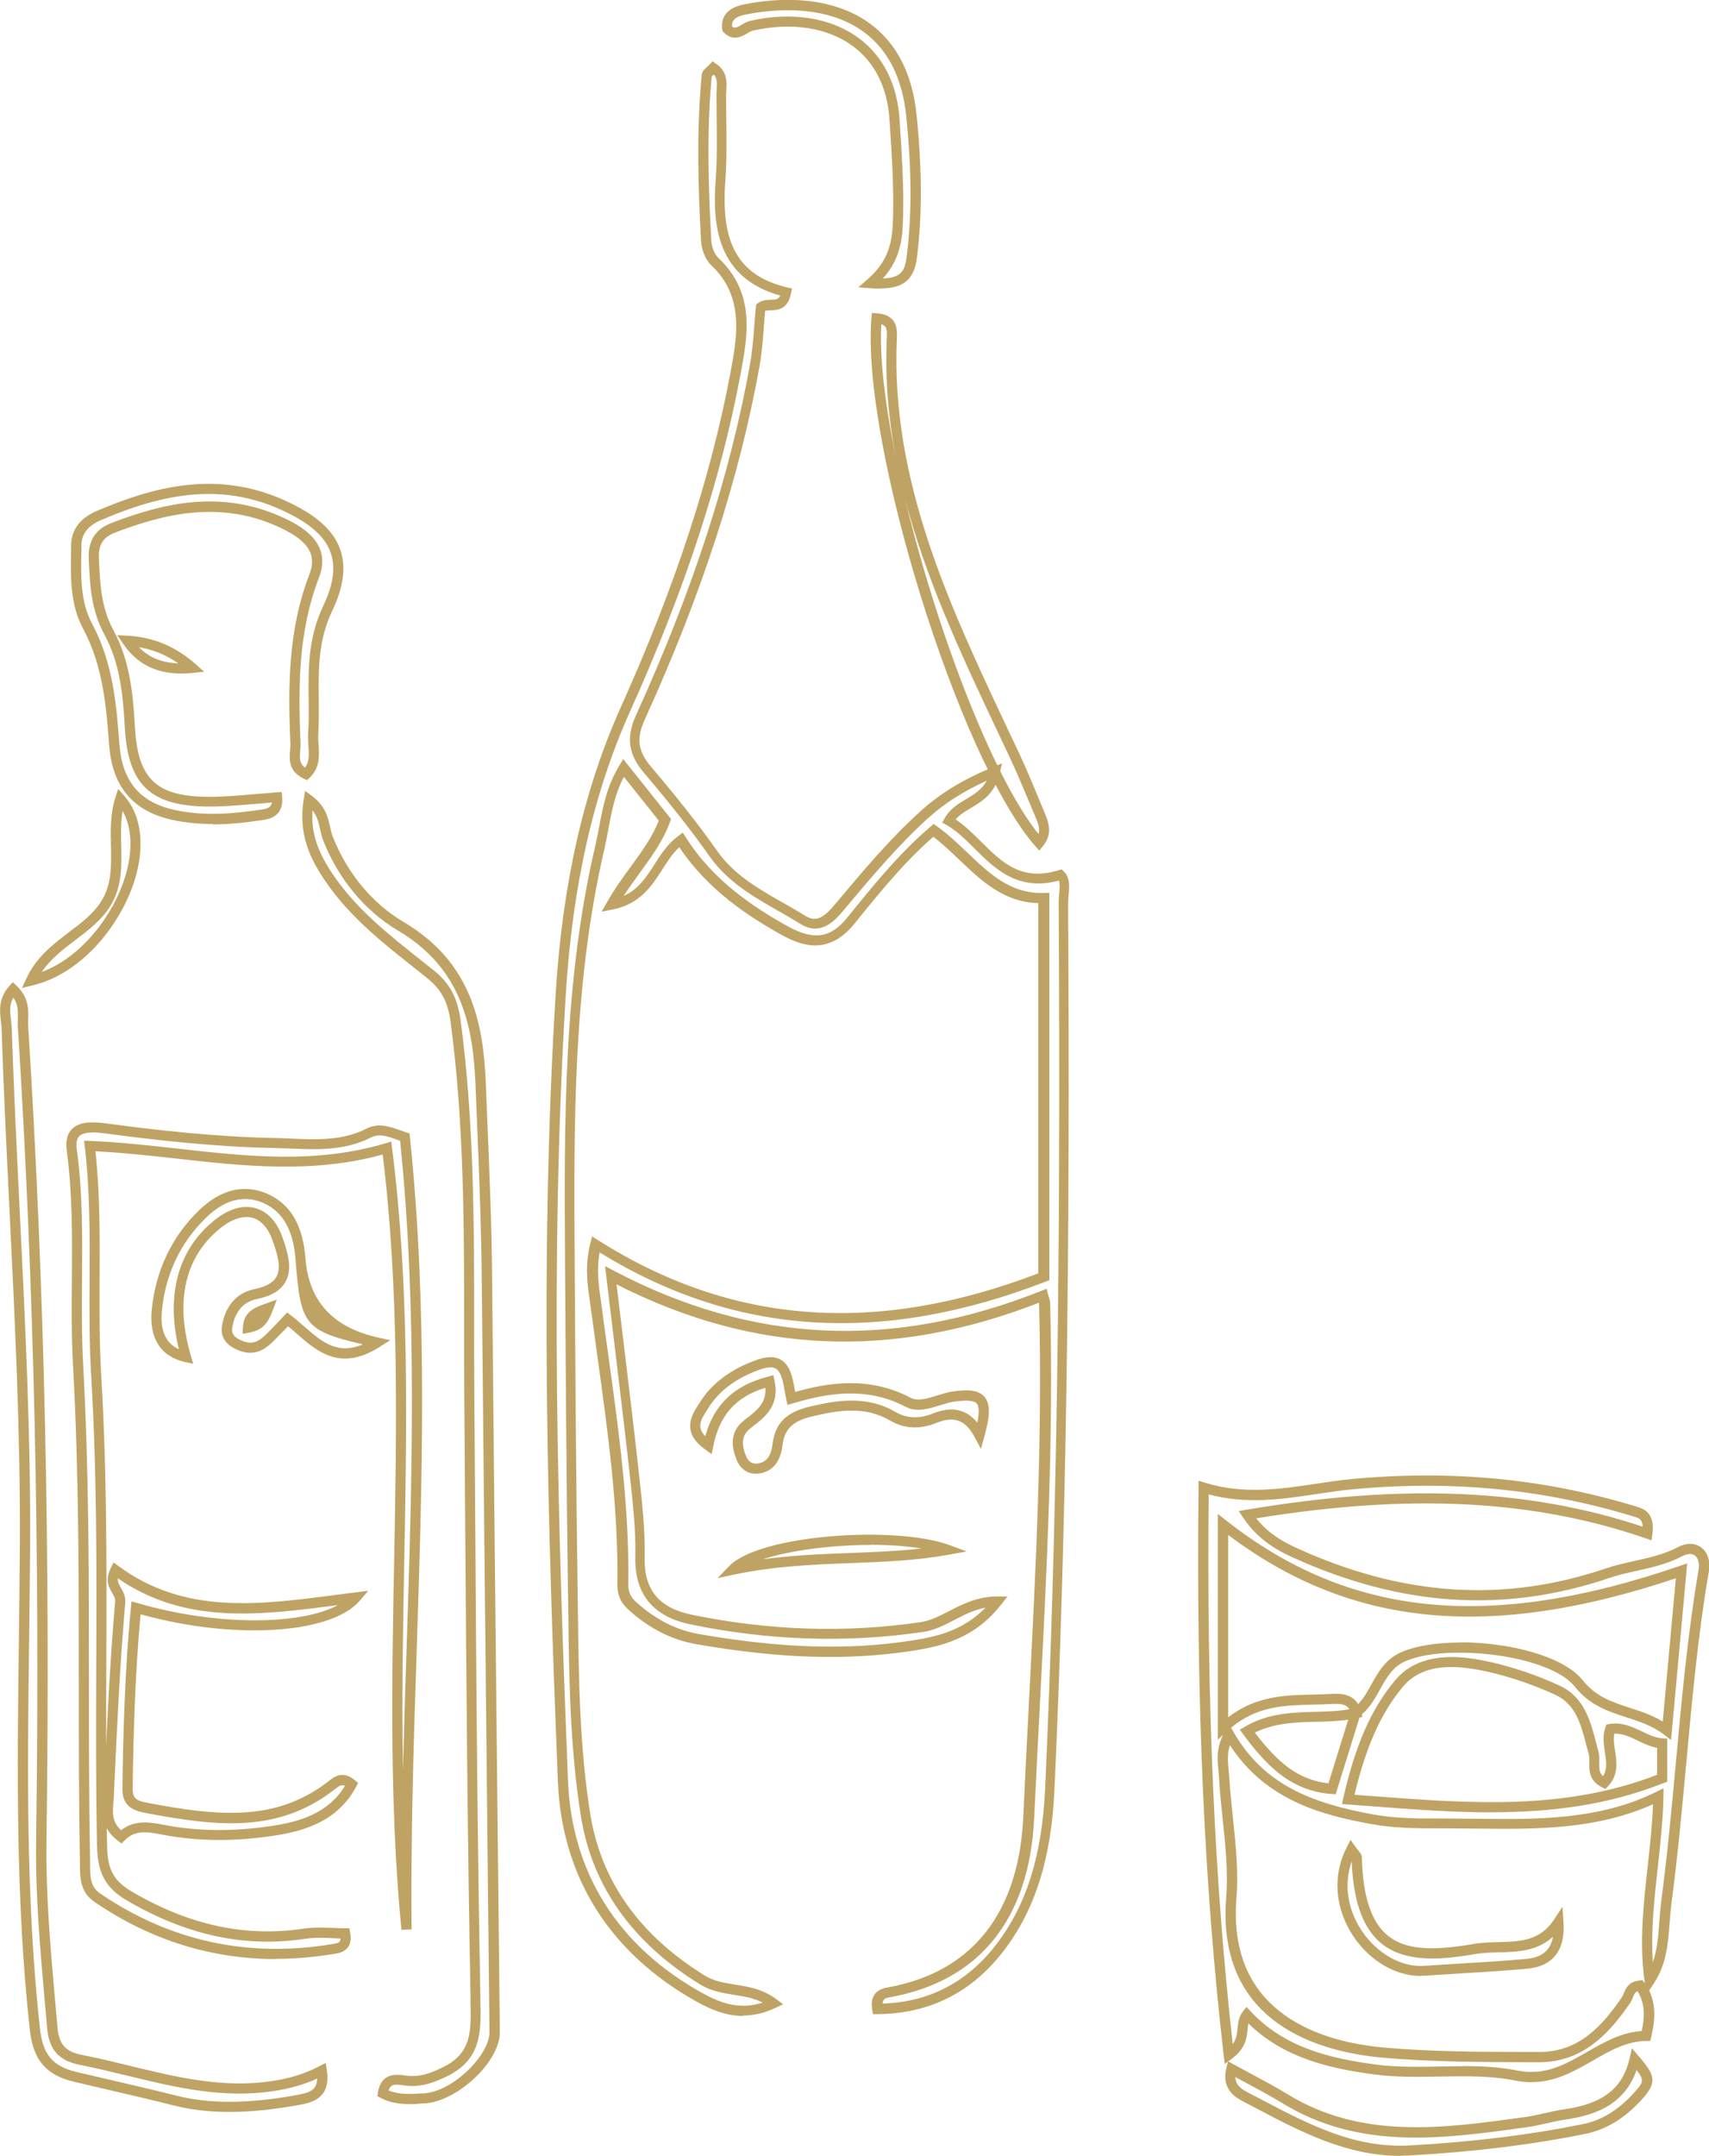
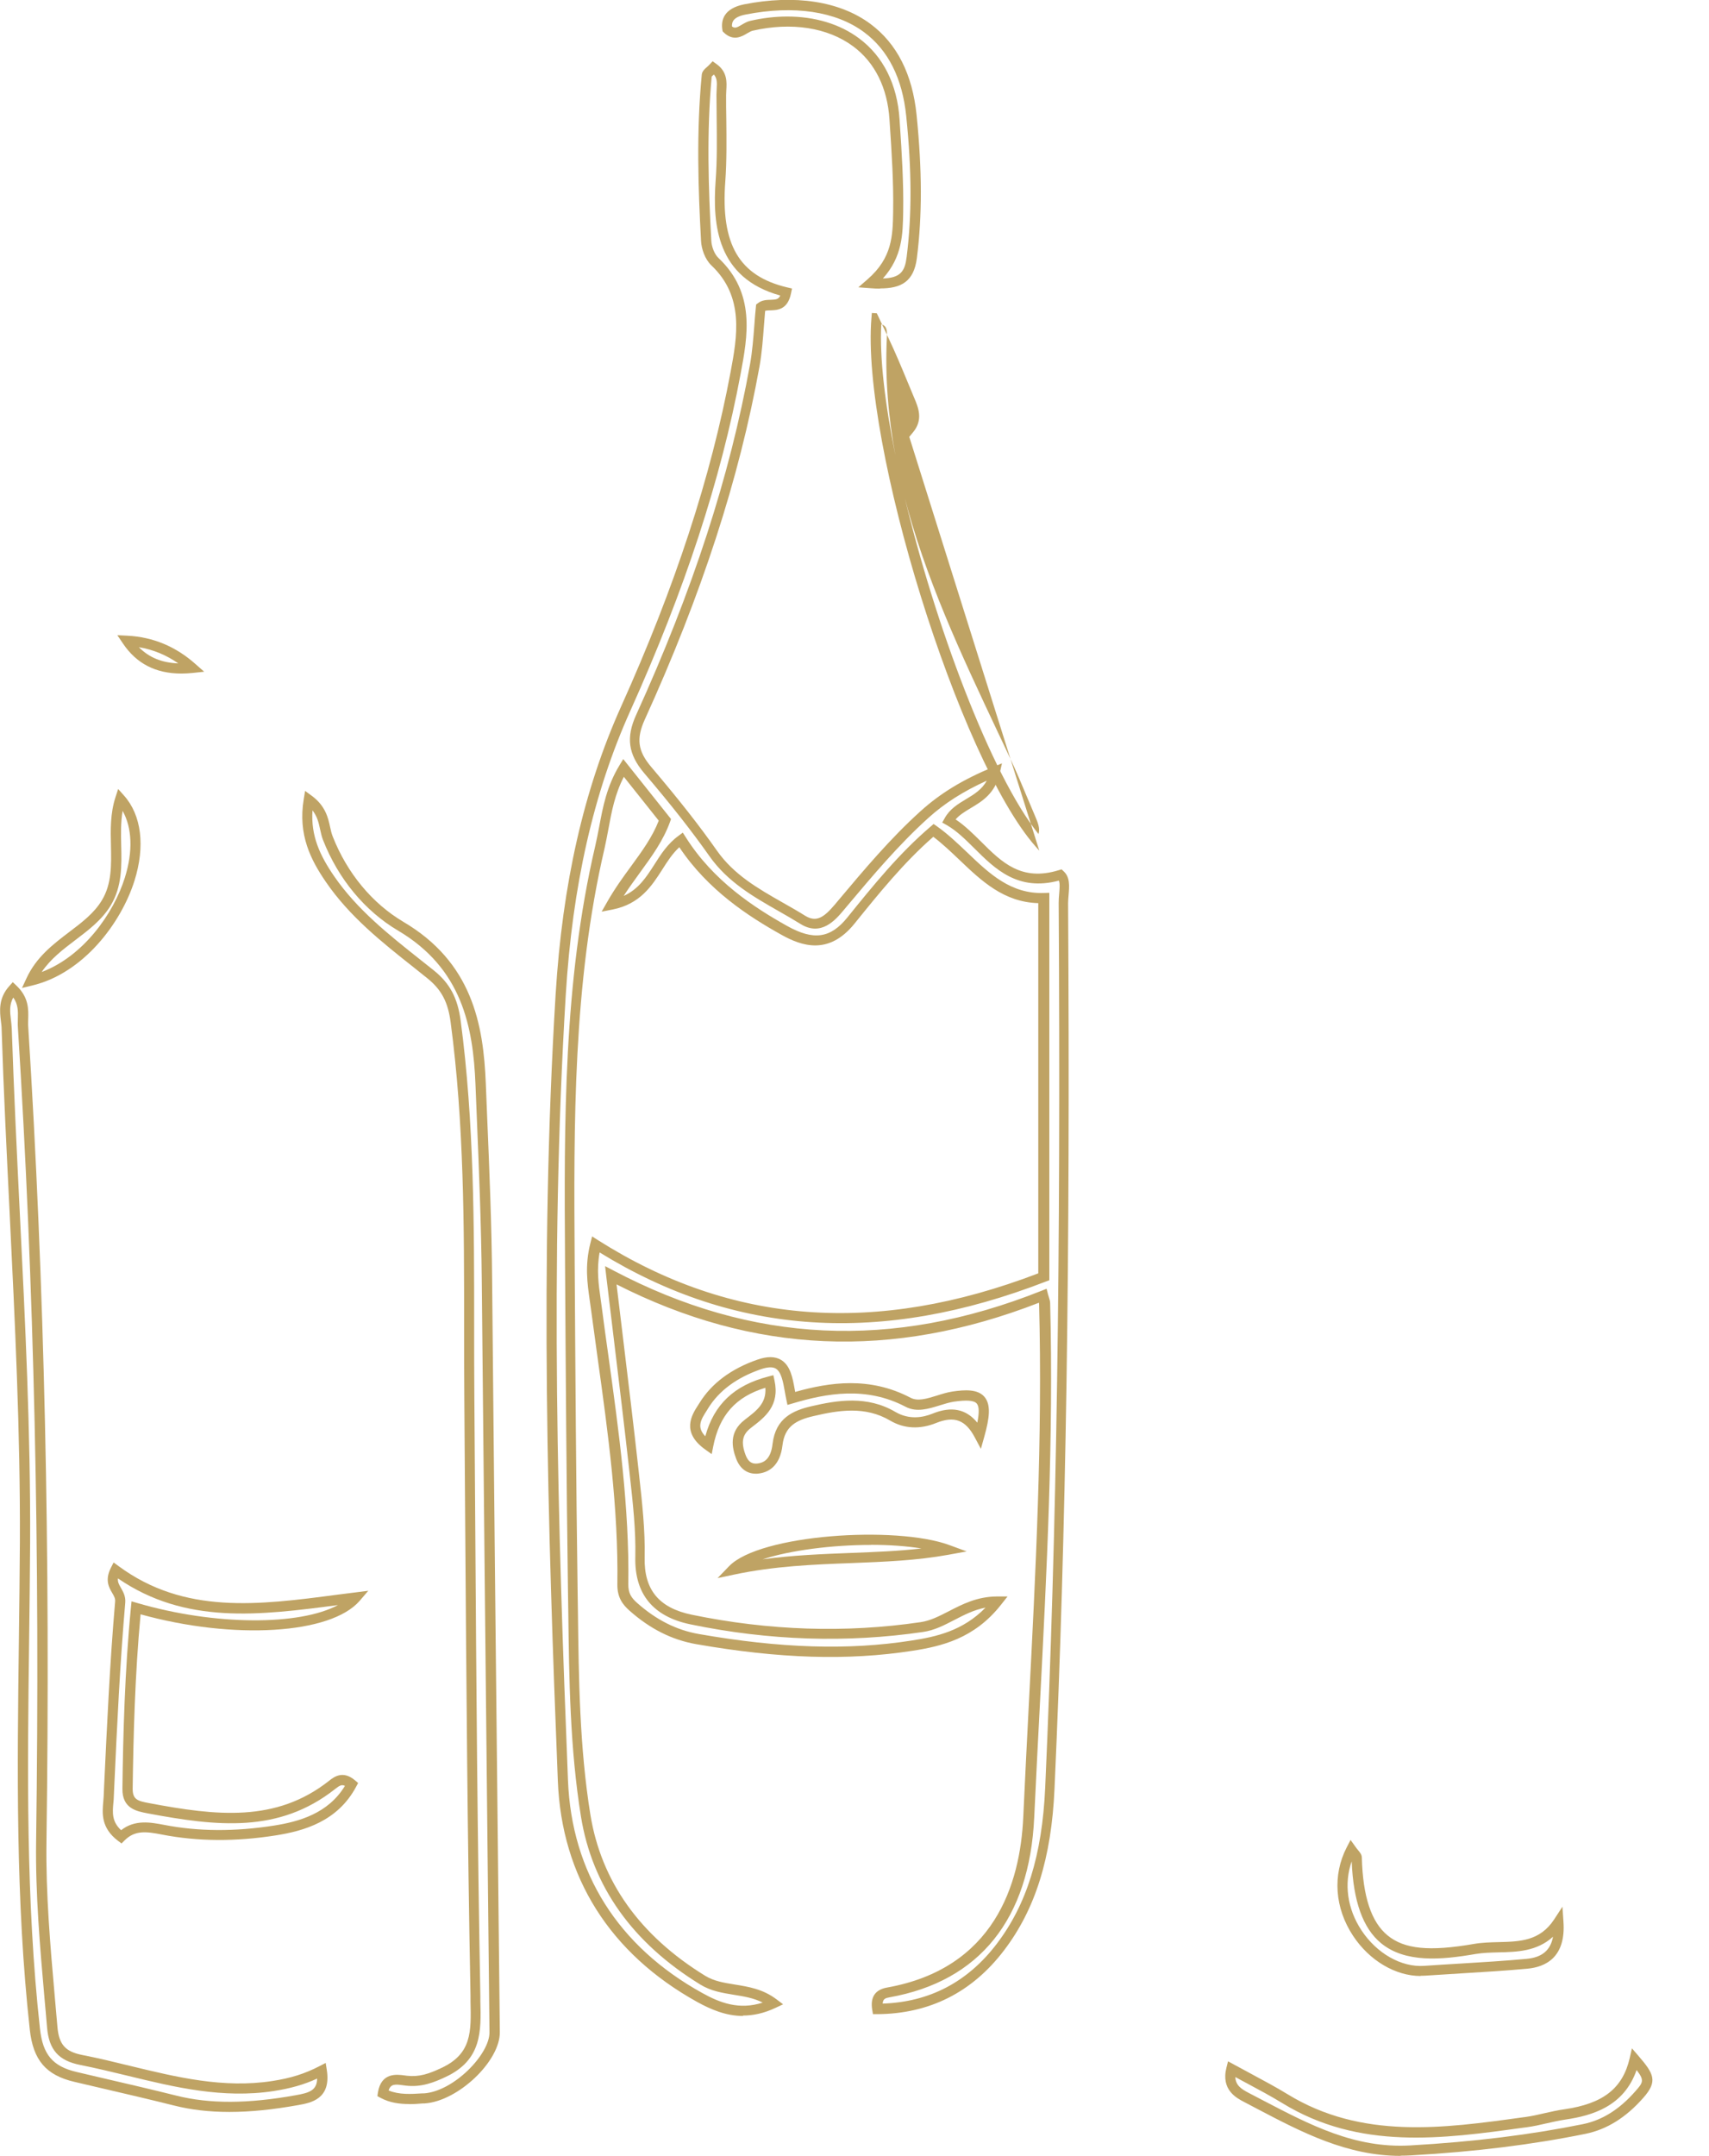
<svg xmlns="http://www.w3.org/2000/svg" id="_レイヤー_2" viewBox="0 0 168.5 212.5">
  <defs>
    <style>.cls-1{fill:#bfa364;}</style>
  </defs>
  <g id="_レイヤー_4">
-     <path class="cls-1" d="M150.99,205.24c-.5,0-1.02-.05-1.57-.16-2.4-.49-4.98-.44-7.47-.4-2.14.04-4.35.08-6.49-.21-4.38-.59-8.89-1.61-12.38-5.03-.03.17-.05.35-.07.56-.08.85-.18,1.9-1.56,2.93l-.7.52-.1-.86c-1.92-16.73-2.71-34.51-2.48-55.97v-.67s.65.2.65.2c3.78,1.17,7.38.63,10.87.11,1.19-.18,2.42-.36,3.63-.48,9.83-.91,18.96-.03,27.92,2.69l.12.04c.64.19,1.84.54,1.56,2.71l-.08.61-.58-.2c-11.04-3.81-23.27-4.44-38.4-1.97,1.21,1.52,2.66,2.32,4.06,2.96,10.42,4.73,20.36,5.38,30.4,1.98.93-.32,1.9-.53,2.83-.74,1.5-.33,2.92-.65,4.26-1.35.85-.45,1.68-.44,2.3,0,.66.48.95,1.37.77,2.4-1.07,6.25-1.65,12.66-2.22,18.86-.42,4.54-.85,9.23-1.46,13.83-.08.63-.13,1.27-.18,1.91-.15,2-.3,4.08-1.54,5.96l-.48.73c.76,1.58.52,3.26.2,4.59l-.09.38h-.39c-1.95.03-3.58.96-5.29,1.95-1.82,1.04-3.69,2.11-6,2.11ZM144.17,203.65c1.83,0,3.66.08,5.44.44,2.71.55,4.73-.61,6.88-1.84,1.65-.95,3.35-1.92,5.38-2.06.27-1.26.37-2.65-.41-3.92-.25.09-.33.28-.46.6-.07.17-.15.37-.27.55-1.98,2.89-4.59,5.85-8.97,5.85h-1.46c-4.59-.02-9.33-.04-13.97-.45-6.2-.55-16.44-3.34-15.43-15.83.2-2.49-.08-5.09-.34-7.6-.14-1.33-.29-2.71-.36-4.06-.01-.24-.04-.47-.06-.72-.11-1.06-.23-2.25.45-3.61l-.52.49v-22.27l.81.64c12.16,9.56,25.96,10.94,44.74,4.49l.73-.25-1.59,17.41-.72-.55c-1.13-.86-2.36-1.26-3.66-1.68-1.79-.58-3.63-1.17-5.11-3.03-2.51-3.16-12.68-4.29-16.72-2.5-1.25.55-1.85,1.63-2.49,2.78-.48.87-.98,1.76-1.79,2.45l.06.25-.29.07-2.35,7.56-.4-.03c-4.21-.3-6.62-3.08-8.72-5.89l-.33-.45.48-.28c2.29-1.35,4.68-1.42,7-1.48,1.16-.03,2.26-.06,3.33-.25-.31-.51-.87-.57-1.83-.52-.58.03-1.17.05-1.76.06-2.83.07-5.51.13-8.08,2.28l.24.42c2.99,5.19,7.66,7,13.73,8.12,2.24.41,4.56.42,6.71.41h.66c.93,0,1.86.01,2.79.02,5.95.08,12.11.15,17.77-2.64l.73-.36v.82c-.05,2.34-.31,4.69-.56,6.97-.34,3.06-.69,6.22-.49,9.36.44-1.25.54-2.59.64-3.98.05-.66.1-1.32.18-1.97.61-4.58,1.04-9.26,1.46-13.79.57-6.22,1.16-12.66,2.23-18.94.11-.63-.04-1.18-.37-1.42-.3-.22-.74-.19-1.24.07-1.46.77-3.01,1.11-4.51,1.45-.91.2-1.84.41-2.72.71-10.29,3.48-20.47,2.82-31.13-2.02-1.64-.74-3.5-1.79-4.94-3.95l-.43-.64.76-.13c15.4-2.6,27.84-2.07,39.07,1.67-.03-.75-.4-.86-.89-1l-.13-.04c-8.83-2.68-17.84-3.55-27.53-2.65-1.18.11-2.39.29-3.57.47-3.4.51-6.91,1.04-10.67.04-.2,20.69.56,37.96,2.37,54.18.38-.52.43-1.03.48-1.56.05-.55.11-1.12.52-1.65l.36-.46.4.43c3.34,3.61,7.89,4.66,12.3,5.25,2.07.28,4.24.24,6.34.2.75-.01,1.5-.03,2.25-.03ZM121.26,172.02c-.28.87-.2,1.67-.12,2.5.03.26.05.51.07.76.08,1.33.22,2.69.36,4.01.27,2.56.55,5.2.34,7.78-.94,11.62,8.7,14.23,14.52,14.75,4.6.41,9.32.43,13.89.44h1.42s.02,0,.04,0c3.91,0,6.22-2.6,8.14-5.41.06-.09.12-.22.17-.36.19-.47.48-1.18,1.58-1.28l.28-.02.17.23s.04.06.06.09l-.04-.27c-.52-3.83-.09-7.64.32-11.33.22-1.99.45-4.04.52-6.07-5.66,2.54-11.67,2.47-17.48,2.4-.93-.01-1.85-.02-2.78-.02h-.65c-2.25,0-4.57,0-6.9-.43-4.88-.9-10.35-2.32-13.92-7.79ZM123.73,170.79c2.22,2.89,4.21,4.65,7.25,4.99l1.95-6.28c-1.06.16-2.13.19-3.18.21-2.01.05-4.09.11-6.02,1.07ZM143.99,161.88c4.71,0,10.14,1.32,12.07,3.75,1.29,1.62,2.92,2.15,4.64,2.71,1.08.35,2.18.71,3.24,1.35l1.29-14.12c-18.36,6.15-32.05,4.83-44.14-4.28v17.98c2.73-2.11,5.59-2.18,8.36-2.24.58-.01,1.15-.03,1.72-.06.76-.04,2.06-.12,2.74,1,.52-.54.9-1.21,1.29-1.92.69-1.24,1.4-2.51,2.96-3.2,1.46-.64,3.56-.95,5.84-.95ZM147.04,178.64c-3.91,0-7.87-.3-11.92-.61l-2.81-.21.13-.57c1.19-5.24,2.76-8.83,5.11-11.62,2.47-2.94,6.51-2.45,9.34-1.82,2.28.51,4.59,1.29,6.86,2.33,2.45,1.12,3.07,3.52,3.62,5.64.08.29.15.58.23.87.1.36.09.73.08,1.08-.01.63,0,1.02.37,1.34.44-.69.32-1.46.19-2.33-.12-.8-.25-1.64.05-2.48l.1-.28.29-.05c1.24-.2,2.24.27,3.2.73.68.33,1.33.63,2.03.68l.47.03v4.25l-.32.12c-5.64,2.24-11.27,2.89-17.02,2.89ZM133.55,176.91l1.65.12c9.78.74,19.02,1.45,28.18-2.09v-2.66c-.7-.13-1.32-.43-1.92-.72-.77-.37-1.51-.71-2.3-.68-.1.53-.02,1.1.08,1.7.17,1.11.36,2.36-.7,3.49l-.26.27-.33-.17c-1.3-.65-1.27-1.7-1.25-2.47,0-.29.01-.57-.05-.79-.08-.29-.16-.59-.24-.88-.54-2.08-1.05-4.05-3.07-4.98-2.21-1.01-4.45-1.77-6.66-2.27-2.79-.62-6.27-1.01-8.36,1.48-2.15,2.57-3.63,5.86-4.77,10.64Z" />
    <path class="cls-1" d="M138.08,212.5c-5.27,0-9.73-2.33-14.06-4.6l-1.35-.71c-.75-.39-2.3-1.19-1.75-3.38l.16-.63.57.31c.59.32,1.17.63,1.74.94,1.24.67,2.41,1.29,3.57,2,7.3,4.47,15.34,3.36,23.12,2.28l.32-.04c.63-.09,1.27-.23,1.9-.38.63-.14,1.27-.29,1.93-.38,3.83-.55,5.76-2.06,6.45-5.04l.22-.97.65.75c1.53,1.78,1.91,2.5.47,4.13-1.73,1.96-3.6,3.12-5.71,3.55-5.22,1.06-10.83,1.76-17.17,2.12-.34.02-.69.03-1.03.03ZM121.8,204.72c.02.83.6,1.2,1.33,1.58l1.36.71c4.69,2.45,9.11,4.77,14.56,4.46,6.29-.36,11.86-1.05,17.03-2.1,1.89-.39,3.58-1.44,5.16-3.24.74-.84.93-1.06.12-2.09-1.25,3.58-4.36,4.49-7.01,4.88-.62.09-1.24.23-1.85.37-.64.15-1.31.3-1.98.39l-.32.04c-7.95,1.1-16.17,2.24-23.77-2.42-1.13-.69-2.29-1.31-3.52-1.97-.37-.2-.74-.39-1.11-.6Z" />
    <path class="cls-1" d="M140.07,194.77c-2.48,0-5.06-1.52-6.67-3.97-1.8-2.73-2.03-5.98-.62-8.71l.38-.73.48.67c.11.15.2.27.28.36.17.21.34.41.35.69.1,3.86.93,6.37,2.54,7.69,1.66,1.36,4.12,1.6,8.51.84.8-.14,1.62-.16,2.42-.18,2.11-.05,4.1-.1,5.5-2.25l.81-1.24.1,1.48c.25,3.54-1.8,4.47-3.56,4.63-2.16.2-4.35.33-6.48.46-1.21.07-2.42.15-3.64.23-.14,0-.28.01-.42.01ZM133.27,183.47c-.77,2.19-.44,4.67.96,6.79,1.51,2.29,3.94,3.67,6.19,3.51,1.21-.08,2.43-.16,3.65-.23,2.12-.13,4.3-.26,6.45-.46,1.51-.14,2.36-.84,2.6-2.18-1.59,1.45-3.57,1.5-5.35,1.54-.8.02-1.55.04-2.28.16-3.44.6-6.95.88-9.32-1.06-1.79-1.47-2.74-4.12-2.9-8.08Z" />
    <path class="cls-1" d="M86.77,28.45c-.3,0-.61-.01-.94-.04l-1.2-.09.91-.79c2.44-2.12,2.48-4.32,2.52-6.64.05-2.89-.14-5.81-.33-8.63l-.03-.47c-.2-3.13-1.44-5.63-3.58-7.22-2.5-1.86-6.11-2.42-9.92-1.54-.16.04-.34.15-.54.26-.51.31-1.36.81-2.29-.08l-.12-.12-.03-.17c-.14-.91.12-2.08,2.14-2.49,5.02-.99,9.44-.31,12.45,1.92,2.62,1.94,4.15,4.96,4.56,8.97.55,5.44.56,9.93.03,14.12-.3,2.36-1.6,2.99-3.62,2.99ZM77.63,1.63c2.7,0,5.17.73,7.07,2.15,2.38,1.77,3.76,4.53,3.99,7.96l.03.47c.19,2.84.38,5.79.33,8.7-.04,2.17-.07,4.39-2,6.54,1.77-.06,2.17-.74,2.34-2.11.52-4.12.51-8.53-.04-13.9-.38-3.72-1.78-6.51-4.16-8.27-2.78-2.06-6.92-2.67-11.66-1.74-1.18.23-1.39.69-1.36,1.18.29.21.49.11.96-.17.24-.14.52-.31.82-.38,1.25-.29,2.48-.43,3.67-.43Z" />
    <path class="cls-1" d="M73.28,198.71c-1.73,0-3.23-.66-4.54-1.38-8.61-4.78-13.37-12.32-13.74-21.8-.99-24.87-1.81-51.33-.22-77.49.67-10.93,2.78-20.21,6.44-28.36,5.35-11.88,8.88-22.68,10.81-33,.65-3.48,1.38-7.43-1.89-10.52-.65-.62-.98-1.65-1.02-2.4-.28-5.17-.47-10.74.07-16.39.03-.35.3-.58.53-.78.08-.07.17-.15.25-.24l.29-.31.35.25c1.12.77,1.05,1.83,1,2.61,0,.16-.02.32-.02.47,0,.78,0,1.57.02,2.35.02,2.03.05,4.12-.1,6.18-.46,6.2,1.37,9.31,6.11,10.43l.47.11-.1.48c-.33,1.62-1.35,1.65-2.03,1.67-.2,0-.38.01-.52.05-.04.49-.08.99-.12,1.49-.1,1.31-.2,2.67-.44,4.01-2,11.07-5.7,22.46-11.31,34.79-.85,1.88-.69,3.1.64,4.67,2.75,3.24,4.75,5.79,6.48,8.25,1.67,2.37,4.01,3.71,6.49,5.12.74.42,1.48.84,2.2,1.29,1.11.69,1.86.17,2.95-1.12l.36-.43c2.51-2.99,5.11-6.08,8.08-8.76,1.95-1.76,4.15-3.1,7.13-4.34l.89-.37-.21.94c-.45,2.03-1.74,2.8-2.88,3.48-.58.35-1.1.66-1.48,1.11.92.61,1.73,1.42,2.52,2.2,2.04,2.03,3.96,3.94,7.66,2.8l.27-.08.21.2c.63.58.55,1.46.48,2.32-.02.27-.05.55-.05.82.22,34.97-.19,61.89-1.34,87.29-.3,6.81-1.89,11.88-4.99,15.94-3.15,4.13-7.35,6.24-12.48,6.27h-.43s-.07-.42-.07-.42c-.21-1.25.28-1.99,1.45-2.2,10.56-1.88,13.14-10.17,13.44-16.8.17-3.72.36-7.44.55-11.16.67-12.92,1.36-26.28,1.01-39.43,0-.03,0-.07-.02-.11-14.49,5.64-28.13,5.05-41.64-1.81.2,1.69.4,3.34.6,4.96.56,4.64,1.09,9.01,1.58,13.43l.05.47c.29,2.64.6,5.37.54,8.06-.07,3.18,1.41,4.97,4.65,5.64,7.6,1.57,15.19,1.82,22.57.73.96-.14,1.84-.6,2.78-1.08,1.3-.67,2.77-1.44,4.74-1.45h1.04s-.64.81-.64.81c-2.64,3.36-5.91,4.11-8.77,4.55-6.35.98-13.11.77-21.29-.66-2.39-.42-4.54-1.5-6.57-3.3-.63-.56-1.22-1.26-1.2-2.59.11-7.48-.93-15-1.94-22.27-.23-1.64-.45-3.28-.67-4.92l-.11-.78c-.24-1.7-.5-3.46.06-5.66l.17-.67.58.37c13.17,8.34,27.37,9.41,43.41,3.27v-36.49c-3.4-.09-5.62-2.21-7.76-4.25-.83-.79-1.68-1.6-2.59-2.29-2.91,2.54-5.38,5.6-7.77,8.56-2.53,3.13-5.19,2.23-7.22,1.09-3.21-1.79-7.22-4.38-10.05-8.62-.68.62-1.17,1.39-1.69,2.21-1.02,1.59-2.17,3.39-4.9,3.93l-1.07.21.54-.95c.75-1.32,1.57-2.45,2.37-3.54,1.07-1.47,2.09-2.86,2.72-4.48l-3.44-4.32c-.89,1.71-1.21,3.45-1.52,5.13-.12.64-.24,1.27-.38,1.9-3.12,13.35-3.04,27.2-2.95,40.59v.25c.07,10.96.14,21.68.29,32.36l.03,2.02c.08,6.61.16,13.45,1.23,20.05,1.07,6.58,4.88,11.92,11.32,15.88.87.53,1.86.69,2.92.86,1.35.22,2.75.44,4.1,1.45l.66.5-.75.35c-1.16.55-2.23.76-3.23.76ZM70.36,7.37c-.08.07-.17.15-.19.18-.51,5.5-.32,11.03-.04,16.16.03.64.33,1.37.71,1.72,3.67,3.47,2.88,7.7,2.18,11.43-1.94,10.4-5.5,21.27-10.88,33.22-3.62,8.04-5.7,17.2-6.36,28.01-1.59,26.11-.77,52.54.22,77.39.36,9.12,4.94,16.37,13.23,20.96,1.72.96,3.64,1.71,5.97.95-.91-.46-1.86-.61-2.86-.77-1.1-.18-2.24-.36-3.28-1-6.7-4.11-10.67-9.69-11.78-16.57-1.08-6.68-1.17-13.55-1.25-20.2l-.03-2.02c-.15-10.68-.22-21.4-.29-32.37v-.25c-.09-13.45-.17-27.37,2.98-40.83.14-.61.26-1.23.38-1.85.37-1.98.75-4.03,2.01-6.1l.37-.61,4.71,5.91-.09.26c-.67,1.86-1.78,3.38-2.95,4.99-.54.75-1.1,1.51-1.63,2.33,1.47-.66,2.24-1.86,3.04-3.11.64-1.01,1.31-2.05,2.36-2.81l.43-.32.29.45c2.73,4.33,6.78,6.95,10,8.75,2.61,1.46,4.28,1.22,5.94-.84,2.51-3.11,5.1-6.31,8.21-8.96l.29-.25.32.22c1.09.77,2.07,1.71,3.02,2.61,2.19,2.1,4.3,4.08,7.55,3.97l.52-.02v38.19l-.32.12c-16.24,6.3-30.65,5.37-44.02-2.86-.31,1.71-.1,3.17.1,4.59.04.26.08.53.11.79.21,1.64.44,3.27.67,4.91,1.01,7.31,2.06,14.86,1.95,22.42-.01.88.29,1.32.86,1.83,1.89,1.68,3.88,2.68,6.08,3.07,8.07,1.41,14.73,1.62,20.96.65,2.48-.38,5.08-.96,7.32-3.25-1.16.22-2.13.73-3.08,1.22-1.01.52-1.96,1.02-3.09,1.18-7.49,1.1-15.2.85-22.92-.75-3.69-.76-5.53-3-5.44-6.64.06-2.63-.24-5.32-.53-7.93l-.05-.47c-.49-4.41-1.02-8.79-1.58-13.42-.23-1.93-.47-3.89-.71-5.9l-.11-.95.84.44c13.67,7.2,27.47,7.85,42.16,2l.53-.21.14.55c.03.11.06.21.09.3.06.19.12.38.12.58.35,13.19-.34,26.57-1.01,39.51-.19,3.72-.39,7.44-.56,11.16-.46,10.02-5.39,16.16-14.26,17.74-.4.07-.66.15-.68.62,4.59-.15,8.37-2.12,11.23-5.87,2.97-3.89,4.49-8.78,4.79-15.38,1.14-25.38,1.55-52.29,1.33-87.24,0-.3.02-.61.05-.92.04-.5.09-.98-.03-1.28-4.04,1.08-6.3-1.16-8.3-3.15-.91-.9-1.77-1.76-2.77-2.33l-.43-.24.24-.43c.5-.91,1.31-1.4,2.11-1.88.8-.48,1.56-.94,2.04-1.82-2.35,1.07-4.17,2.23-5.79,3.7-2.92,2.64-5.49,5.7-7.98,8.66l-.36.43c-.77.91-2.19,2.61-4.24,1.33-.71-.44-1.44-.86-2.16-1.27-2.47-1.41-5.02-2.86-6.82-5.42-1.72-2.44-3.7-4.97-6.43-8.18-1.57-1.85-1.8-3.51-.79-5.73,5.58-12.26,9.25-23.57,11.23-34.56.23-1.29.33-2.62.43-3.91.04-.6.09-1.19.15-1.77l.02-.21.17-.13c.4-.32.88-.33,1.27-.34.48-.02.76-.02.94-.42-6.24-1.73-6.69-6.95-6.37-11.34.15-2.02.12-4.09.1-6.1,0-.79-.02-1.58-.02-2.36,0-.17.01-.35.02-.53.04-.65.05-1.09-.28-1.46Z" />
-     <path class="cls-1" d="M27.22,193.1c-6.41,0-12.41-1.88-17.9-5.63-1.41-.96-1.42-2.34-1.44-3.56v-.31c-.11-5.97-.11-12.04-.11-17.91,0-10.2,0-20.74-.57-31.1-.16-2.82-.13-5.69-.11-8.46.03-4.18.06-8.5-.51-12.73-.13-.93.05-1.65.52-2.12.77-.77,2.1-.71,3.43-.54,4.55.61,10.54,1.32,16.54,1.43.54.01,1.09.03,1.64.06,2.62.11,5.08.21,7.44-.99,1.16-.59,2.27-.2,3.34.18.19.07.39.14.58.2l.31.1.03.32c1.77,16.91,1.22,33.94.68,50.4-.3,9.09-.6,18.5-.51,27.73l-1,.05c-1.18-12.14-.95-24.49-.72-36.44.25-13.13.5-26.7-1.13-39.98-6.88,1.9-13.71,1.14-20.32.4-2.62-.29-5.31-.59-8-.72.45,4.16.43,8.42.41,12.54-.01,3.13-.03,6.37.16,9.54.57,9.51.54,19.19.5,28.54-.02,5.87-.05,11.94.08,17.9.05,2.32.66,3.41,2.5,4.49,5.65,3.29,11.17,4.47,16.88,3.61.96-.14,1.93-.1,2.87-.07.41.02.81.03,1.21.03h.42l.08.41c.11.62.05,1.09-.2,1.45-.35.5-.95.6-1.31.66-1.97.33-3.9.5-5.8.5ZM9.12,111.63c-.56,0-1.04.09-1.31.36-.24.24-.33.68-.24,1.28.59,4.3.55,8.65.52,12.87-.02,2.76-.04,5.61.11,8.4.57,10.38.57,20.94.57,31.15,0,5.87,0,11.93.11,17.89v.31c.02,1.16.03,2.08,1,2.75,6.91,4.71,14.64,6.38,22.97,4.97.29-.05.55-.1.65-.25.04-.06.07-.16.08-.29-.26,0-.53-.02-.79-.03-.89-.04-1.81-.07-2.68.06-5.95.9-11.68-.33-17.54-3.74-2.13-1.24-2.94-2.68-3-5.33-.13-5.98-.1-12.05-.08-17.92.04-9.34.07-18.99-.5-28.48-.19-3.21-.18-6.46-.16-9.61.02-4.29.04-8.72-.47-13l-.07-.58.59.02c2.91.12,5.83.44,8.65.76,7,.78,13.62,1.51,20.49-.53l.56-.17.07.58c1.72,13.53,1.46,27.34,1.21,40.7-.13,6.8-.26,13.73-.13,20.67.1-4.06.23-8.09.36-12.07.53-16.33,1.08-33.21-.64-49.95-.1-.04-.2-.07-.3-.11-.95-.34-1.77-.63-2.55-.23-2.59,1.32-5.31,1.21-7.93,1.1-.54-.02-1.08-.04-1.62-.05-6.05-.11-12.08-.83-16.66-1.44-.43-.06-.87-.1-1.28-.1Z" />
    <path class="cls-1" d="M40.33,207.39c-.93,0-1.9-.12-2.81-.61l-.31-.17.05-.35c.32-2.01,1.88-1.79,2.63-1.69l.22.03c1.19.14,2.16-.17,3.44-.78,2.96-1.39,2.91-3.55,2.84-6.54v-.56c-.3-15.35-.41-30.96-.52-46.05-.03-4.26-.06-8.52-.09-12.77-.02-2.4-.02-4.8-.02-7.2,0-9.83,0-19.99-1.33-29.94-.26-2-.91-3.21-2.28-4.32-.45-.36-.9-.72-1.35-1.08-3.11-2.46-6.33-5.01-8.67-8.43-1.48-2.16-2.77-4.64-2.18-8.17l.13-.8.66.48c1.35,1,1.61,2.16,1.81,3.09.07.33.14.63.25.91,1.42,3.62,3.9,6.61,6.98,8.43,6.74,3.98,7.89,10.03,8.12,15.98l.13,3.21c.22,5.26.45,10.71.49,16.07.17,18.76.37,37.51.57,56.27l.19,17.9c.03,2.87-4.12,6.81-7.41,7.03h-.17c-.44.04-.9.07-1.36.07ZM38.33,206.06c1.03.42,2.18.35,3.29.28h.17c2.96-.2,6.5-3.87,6.47-6.03l-.19-17.9c-.2-18.76-.39-37.51-.57-56.27-.05-5.35-.27-10.78-.49-16.04l-.13-3.21c-.23-5.66-1.31-11.42-7.63-15.16-3.27-1.93-5.9-5.1-7.4-8.93-.14-.35-.21-.71-.29-1.06-.14-.65-.28-1.27-.75-1.86-.17,2.51.73,4.44,2.13,6.48,2.26,3.29,5.42,5.79,8.47,8.21.45.36.91.72,1.36,1.08,1.58,1.27,2.35,2.71,2.65,4.96,1.33,10.01,1.33,20.21,1.33,30.07,0,2.4,0,4.8.02,7.2.03,4.26.06,8.52.09,12.77.1,15.09.21,30.7.5,46.04v.55c.08,2.98.15,5.8-3.4,7.47-1.15.54-2.41,1.06-3.99.86l-.23-.03c-.78-.11-1.22-.14-1.42.5Z" />
    <path class="cls-1" d="M22.62,208.17c-1.99,0-3.79-.21-5.49-.64-2.35-.59-4.72-1.14-7.08-1.69l-2.73-.64c-2.78-.65-4.05-2.14-4.38-5.12-1.41-12.76-1.24-25.75-1.08-38.31.04-3.25.08-6.5.1-9.75.05-10.83-.49-21.82-1.01-32.45-.29-5.95-.6-12.1-.79-18.15,0-.25-.04-.5-.07-.76-.12-1-.26-2.26.83-3.47l.34-.38.37.35c1.21,1.15,1.18,2.34,1.15,3.3,0,.24-.02.47,0,.7,1.61,25.52,2.2,51.82,1.8,80.4-.07,5.09.38,10.26.82,15.25.09.99.17,1.97.26,2.96.15,1.75.77,2.46,2.47,2.79,1.59.31,3.19.7,4.74,1.08,4.5,1.09,9.16,2.23,13.98,1.48,1.83-.28,3.21-.72,4.64-1.46l.62-.32.11.69c.45,2.88-1.58,3.24-2.79,3.46-2.51.45-4.74.68-6.79.68ZM1.32,98.31c-.42.72-.34,1.43-.24,2.23.03.29.07.57.08.85.2,6.05.5,12.19.79,18.13.53,10.64,1.07,21.65,1.02,32.5-.02,3.25-.06,6.51-.1,9.76-.16,12.53-.33,25.48,1.07,38.19.28,2.55,1.26,3.71,3.61,4.26l2.73.64c2.37.55,4.74,1.1,7.1,1.69,3.31.83,7.06.81,11.79-.04,1.27-.23,2.08-.44,2.1-1.64-1.3.6-2.62.97-4.28,1.23-5.02.77-9.77-.38-14.37-1.5-1.54-.37-3.13-.76-4.7-1.07-2.14-.42-3.09-1.49-3.28-3.69-.08-.99-.17-1.97-.26-2.96-.44-5.02-.89-10.21-.82-15.35.4-28.55-.19-54.83-1.8-80.33-.02-.26,0-.52,0-.79.02-.73.04-1.42-.46-2.11Z" />
-     <path class="cls-1" d="M20.97,81.22c-1.29,0-2.62-.11-3.96-.4-3.89-.85-5.94-3.27-6.25-7.39-.27-3.64-.58-7.77-2.57-11.47-1.29-2.4-1.23-5.1-1.18-7.7v-.55c.04-1.53.9-2.66,2.58-3.37,5.27-2.23,11.57-4.1,18.38-1.06,3.08,1.37,4.84,2.9,5.55,4.81.63,1.71.38,3.71-.76,6.11-1.39,2.91-1.36,5.72-1.33,8.69.01,1.15.02,2.34-.05,3.52-.02.32,0,.67.03,1.03.07,1.05.15,2.23-.88,3.22l-.25.24-.31-.14c-1.54-.72-1.44-1.92-1.37-2.79.02-.21.03-.41.03-.6-.23-5.67-.25-11.21,1.87-16.74.75-1.95-.06-3.27-2.79-4.58-5.95-2.84-11.6-1.37-16.35.44-1.19.45-1.67,1.21-1.61,2.52.1,2.38.2,4.83,1.41,7.06,1.65,3.04,1.96,6.31,2.15,9.68.29,5.07,2.14,6.79,7.34,6.79h0c1.51,0,3.05-.14,4.54-.27.7-.06,1.4-.12,2.1-.17l.49-.03.04.49c.17,1.95-1.35,2.18-1.85,2.26-1.54.23-3.23.44-5,.44ZM20.57,48.69c-3.82,0-7.4,1.21-10.58,2.56-1.3.55-1.94,1.36-1.96,2.47v.55c-.06,2.48-.12,5.04,1.05,7.21,2.09,3.89,2.41,8.12,2.69,11.87.28,3.67,2.01,5.73,5.46,6.49,2.99.65,6.02.34,8.59-.05.52-.08.9-.18.99-.69-.51.04-1.02.08-1.53.13-1.51.13-3.08.27-4.63.27h0c-5.76,0-8.02-2.1-8.34-7.73-.18-3.25-.47-6.4-2.03-9.25-1.32-2.43-1.43-5-1.53-7.49-.07-1.74.67-2.89,2.26-3.49,4.94-1.89,10.84-3.42,17.14-.41,2.01.96,4.54,2.61,3.29,5.84-2.06,5.35-2.03,10.78-1.81,16.34,0,.23,0,.48-.03.72-.06.78-.07,1.25.48,1.63.44-.61.39-1.34.33-2.16-.03-.38-.05-.77-.03-1.17.08-1.15.06-2.32.05-3.45-.03-2.96-.06-6.01,1.43-9.13,1.02-2.14,1.26-3.89.72-5.33-.6-1.64-2.2-2.99-5.02-4.24-2.4-1.07-4.74-1.49-7-1.49Z" />
    <path class="cls-1" d="M11.99,181.71l-.35-.26c-1.69-1.28-1.56-2.71-1.46-3.85.02-.18.03-.35.04-.52l.05-1.12c.28-5.93.56-12.07,1.08-18.09.03-.3-.09-.52-.29-.86-.31-.53-.74-1.26-.13-2.47l.27-.53.48.35c6.5,4.8,13.82,3.85,21.55,2.83l3.08-.39-.85.99c-2.85,3.3-12.45,3.87-21.6,1.33-.56,6.01-.71,12.04-.78,17.18-.01,1.08.49,1.22,1.62,1.43,6.63,1.25,12.5,1.93,17.73-2.19.48-.38,1.37-1.08,2.58-.05l.3.26-.19.35c-1.83,3.45-5.2,4.38-7.92,4.81-3.97.63-7.75.6-11.23-.08-1.57-.31-2.67-.43-3.67.56l-.31.31ZM11.63,155.56c-.05.36.1.62.29.95.21.37.48.82.43,1.45-.52,6-.81,12.12-1.08,18.05l-.05,1.12c0,.18-.02.37-.04.56-.09.99-.16,1.85.76,2.71,1.37-1.08,2.94-.77,4.22-.53,3.36.66,7.03.68,10.88.07,2.39-.38,5.3-1.16,6.97-3.91-.34-.17-.57,0-.97.31-5.56,4.39-11.66,3.68-18.48,2.4-1.1-.21-2.52-.47-2.49-2.44.07-5.33.23-11.62.84-17.86l.06-.6.58.17c7.67,2.24,15.99,2.23,19.77.2-7.71,1.01-15.02,1.95-21.69-2.63Z" />
-     <path class="cls-1" d="M102.47,83.85l-.39-.44c-7.52-8.57-17.19-39.71-16.16-52.07l.04-.49.49.03c2.08.14,2.01,1.69,1.98,2.43-.65,14,5.19,26.38,10.83,38.35l1.19,2.52c.65,1.38,1.25,2.81,1.82,4.19l.67,1.61c.41.96.92,2.17-.11,3.41l-.37.45ZM89.11,48.66c3.04,12.86,8.6,27.7,13.28,33.55.17-.54-.04-1.09-.36-1.83l-.68-1.61c-.57-1.37-1.17-2.79-1.81-4.15l-1.19-2.52c-3.56-7.54-7.19-15.25-9.25-23.44ZM86.89,31.96c-.18,3.28.37,7.86,1.4,12.96-.7-3.77-1.04-7.64-.85-11.65.03-.7.02-1.13-.55-1.31Z" />
-     <path class="cls-1" d="M19.07,134.43l-.82-.18c-2.4-.52-3.56-2.35-3.29-5.13.39-3.89,1.96-7.2,4.67-9.83,2.15-2.08,4.51-2.63,6.81-1.58,2.23,1.01,3.43,3.09,3.68,6.36q.49,6.29,7.17,7.77l1.18.26-1.02.65c-3.89,2.48-6.18.47-8.2-1.3-.28-.25-.57-.5-.85-.73-.21.23-.41.44-.62.64-.15.14-.3.3-.44.45-.85.88-1.9,1.96-3.63,1.36-1.72-.6-1.94-1.65-1.83-2.42.29-1.99,1.46-3.33,3.19-3.68,1.13-.23,1.84-.62,2.18-1.21.51-.9.1-2.26-.37-3.57-.43-1.23-1.11-2-1.97-2.25-.91-.25-2.03.1-3.16,1-3.5,2.8-4.52,7.15-2.94,12.57l.24.81ZM24.15,118.19c-1.29,0-2.57.61-3.82,1.82-2.54,2.46-4.01,5.56-4.37,9.2-.19,1.91.37,3.18,1.68,3.79-1.31-5.36-.08-9.86,3.51-12.73,1.41-1.13,2.81-1.54,4.06-1.18,1.18.34,2.09,1.33,2.64,2.87.54,1.54,1.01,3.14.29,4.4-.48.85-1.41,1.4-2.85,1.69-1.77.36-2.26,1.94-2.4,2.85-.06.43.03.92,1.17,1.33,1.07.37,1.68-.18,2.58-1.11.16-.16.31-.32.47-.48.2-.19.38-.39.58-.61l.62-.66.36.27c.43.33.84.69,1.26,1.05,1.76,1.54,3.31,2.9,5.85,1.82-5.85-1.35-6.15-2.05-6.64-8.37-.22-2.87-1.24-4.68-3.1-5.53-.63-.29-1.26-.43-1.89-.43ZM23.91,131.47l.04-.63c.09-1.57,1.12-1.94,2.32-2.37l1.02-.37-.38,1.01c-.44,1.15-.86,1.98-2.37,2.25l-.62.11Z" />
+     <path class="cls-1" d="M102.47,83.85l-.39-.44c-7.52-8.57-17.19-39.71-16.16-52.07l.04-.49.49.03l1.19,2.52c.65,1.38,1.25,2.81,1.82,4.19l.67,1.61c.41.96.92,2.17-.11,3.41l-.37.45ZM89.11,48.66c3.04,12.86,8.6,27.7,13.28,33.55.17-.54-.04-1.09-.36-1.83l-.68-1.61c-.57-1.37-1.17-2.79-1.81-4.15l-1.19-2.52c-3.56-7.54-7.19-15.25-9.25-23.44ZM86.89,31.96c-.18,3.28.37,7.86,1.4,12.96-.7-3.77-1.04-7.64-.85-11.65.03-.7.02-1.13-.55-1.31Z" />
    <path class="cls-1" d="M74.51,145.26c-.89,0-1.58-.53-1.94-1.51-.39-1.05-.73-2.58.84-3.79l.1-.08c1.1-.84,2.07-1.58,1.95-3.09-2.93.9-4.53,2.71-5.14,5.78l-.15.76-.63-.45c-2.41-1.72-1.34-3.41-.69-4.41l.14-.22c1.18-1.9,3.1-3.33,5.68-4.23.97-.34,1.73-.33,2.32.01.94.55,1.16,1.77,1.37,2.94l.04.23c3.4-.96,7.35-1.54,11.37.57.71.38,1.63.09,2.6-.21.5-.16,1.02-.32,1.53-.4,1.24-.18,2.48-.25,3.15.51.69.79.5,2.14,0,3.93l-.34,1.21-.59-1.11c-.92-1.75-2.03-2.16-3.82-1.44-1.61.65-3.17.57-4.54-.24-2.47-1.45-5.08-1.02-7.55-.44-1.73.4-2.84,1.02-3.06,2.87-.24,2.08-1.4,2.67-2.32,2.79-.11.02-.22.02-.33.02ZM76.25,135.55l.11.51c.54,2.49-.93,3.62-2.24,4.62l-.1.08c-.83.64-.98,1.4-.51,2.65.32.85.81.89,1.2.84.54-.07,1.28-.35,1.46-1.92.3-2.56,2.02-3.3,3.83-3.72,2.54-.59,5.49-1.08,8.28.56,1.38.81,2.75.54,3.66.17,1.87-.76,3.32-.46,4.42.89.2-1,.18-1.62-.06-1.89-.27-.31-1-.36-2.25-.18-.44.07-.9.21-1.38.36-1.12.35-2.29.71-3.37.15-3.91-2.06-7.83-1.33-11.14-.34l-.52.15-.11-.53c-.06-.26-.1-.52-.15-.79-.17-.96-.35-1.94-.89-2.26-.32-.19-.82-.16-1.49.07-2.36.82-4.1,2.11-5.16,3.81l-.14.23c-.58.9-1.05,1.64-.16,2.56.86-3.14,2.85-5.02,6.22-5.89l.5-.13Z" />
    <path class="cls-1" d="M2.17,97.38l.43-.93c.97-2.11,2.62-3.36,4.22-4.58,1.27-.96,2.47-1.87,3.23-3.14.97-1.61.93-3.44.89-5.37-.04-1.56-.07-3.18.44-4.76l.27-.83.58.65c1.72,1.93,2.1,4.99,1.03,8.39-1.3,4.13-5.01,9.12-10.09,10.33l-1,.24ZM12.09,79.92c-.19,1.12-.17,2.28-.14,3.41.05,1.99.09,4.05-1.03,5.91-.86,1.43-2.2,2.44-3.49,3.42-1.2.91-2.44,1.85-3.32,3.15,4.11-1.55,7.09-5.76,8.2-9.3.81-2.58.72-4.92-.22-6.58Z" />
    <path class="cls-1" d="M70.75,155.55l1.14-1.18c3.03-3.13,16.44-4.01,21.7-2.08l1.72.63-1.8.33c-3.15.57-6.27.69-9.58.82-3.72.14-7.58.29-11.58,1.14l-1.6.34ZM85.87,152.28c-3.83,0-7.97.53-10.68,1.42,2.99-.41,5.88-.52,8.7-.63,2.39-.09,4.69-.18,6.96-.44-1.47-.24-3.19-.36-4.97-.36Z" />
    <path class="cls-1" d="M17.88,66.39c-2.52,0-4.41-.97-5.75-2.95l-.56-.83,1,.05c2.52.13,4.77,1.07,6.71,2.8l.85.75-1.13.12c-.39.04-.76.06-1.12.06ZM13.69,63.79c1,1.02,2.27,1.54,3.89,1.6-1.19-.83-2.48-1.36-3.89-1.6Z" />
  </g>
</svg>